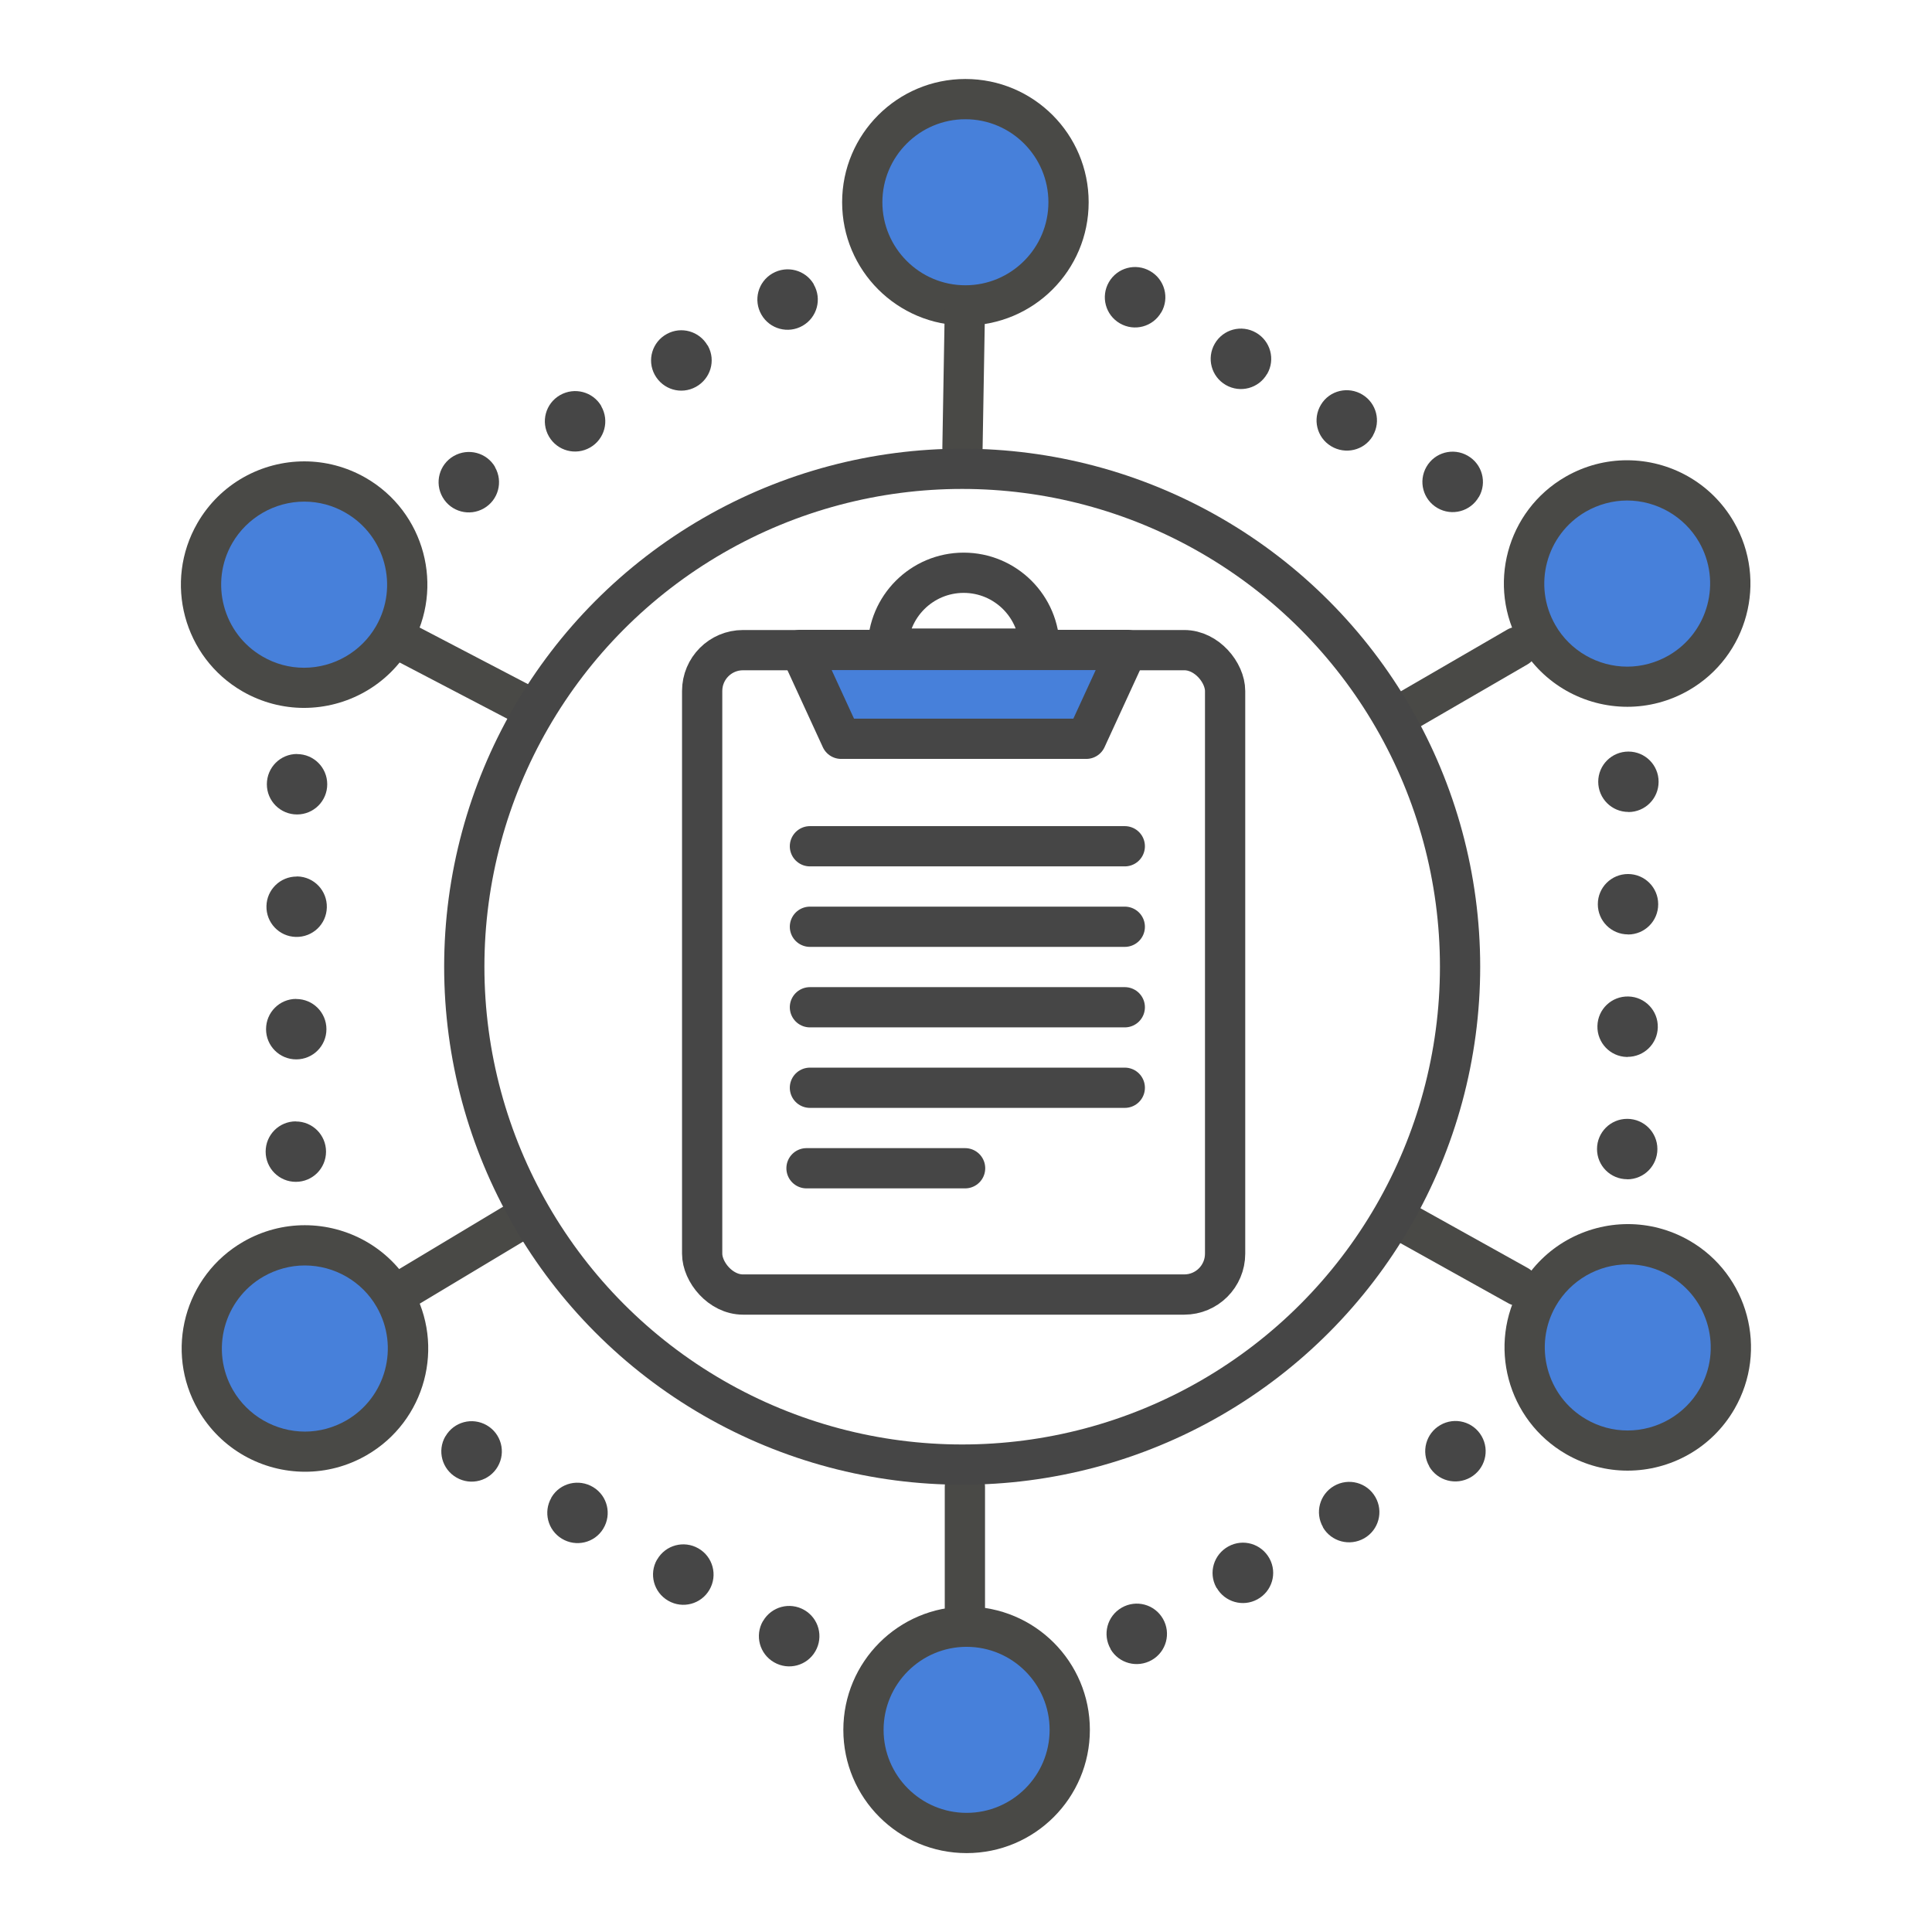
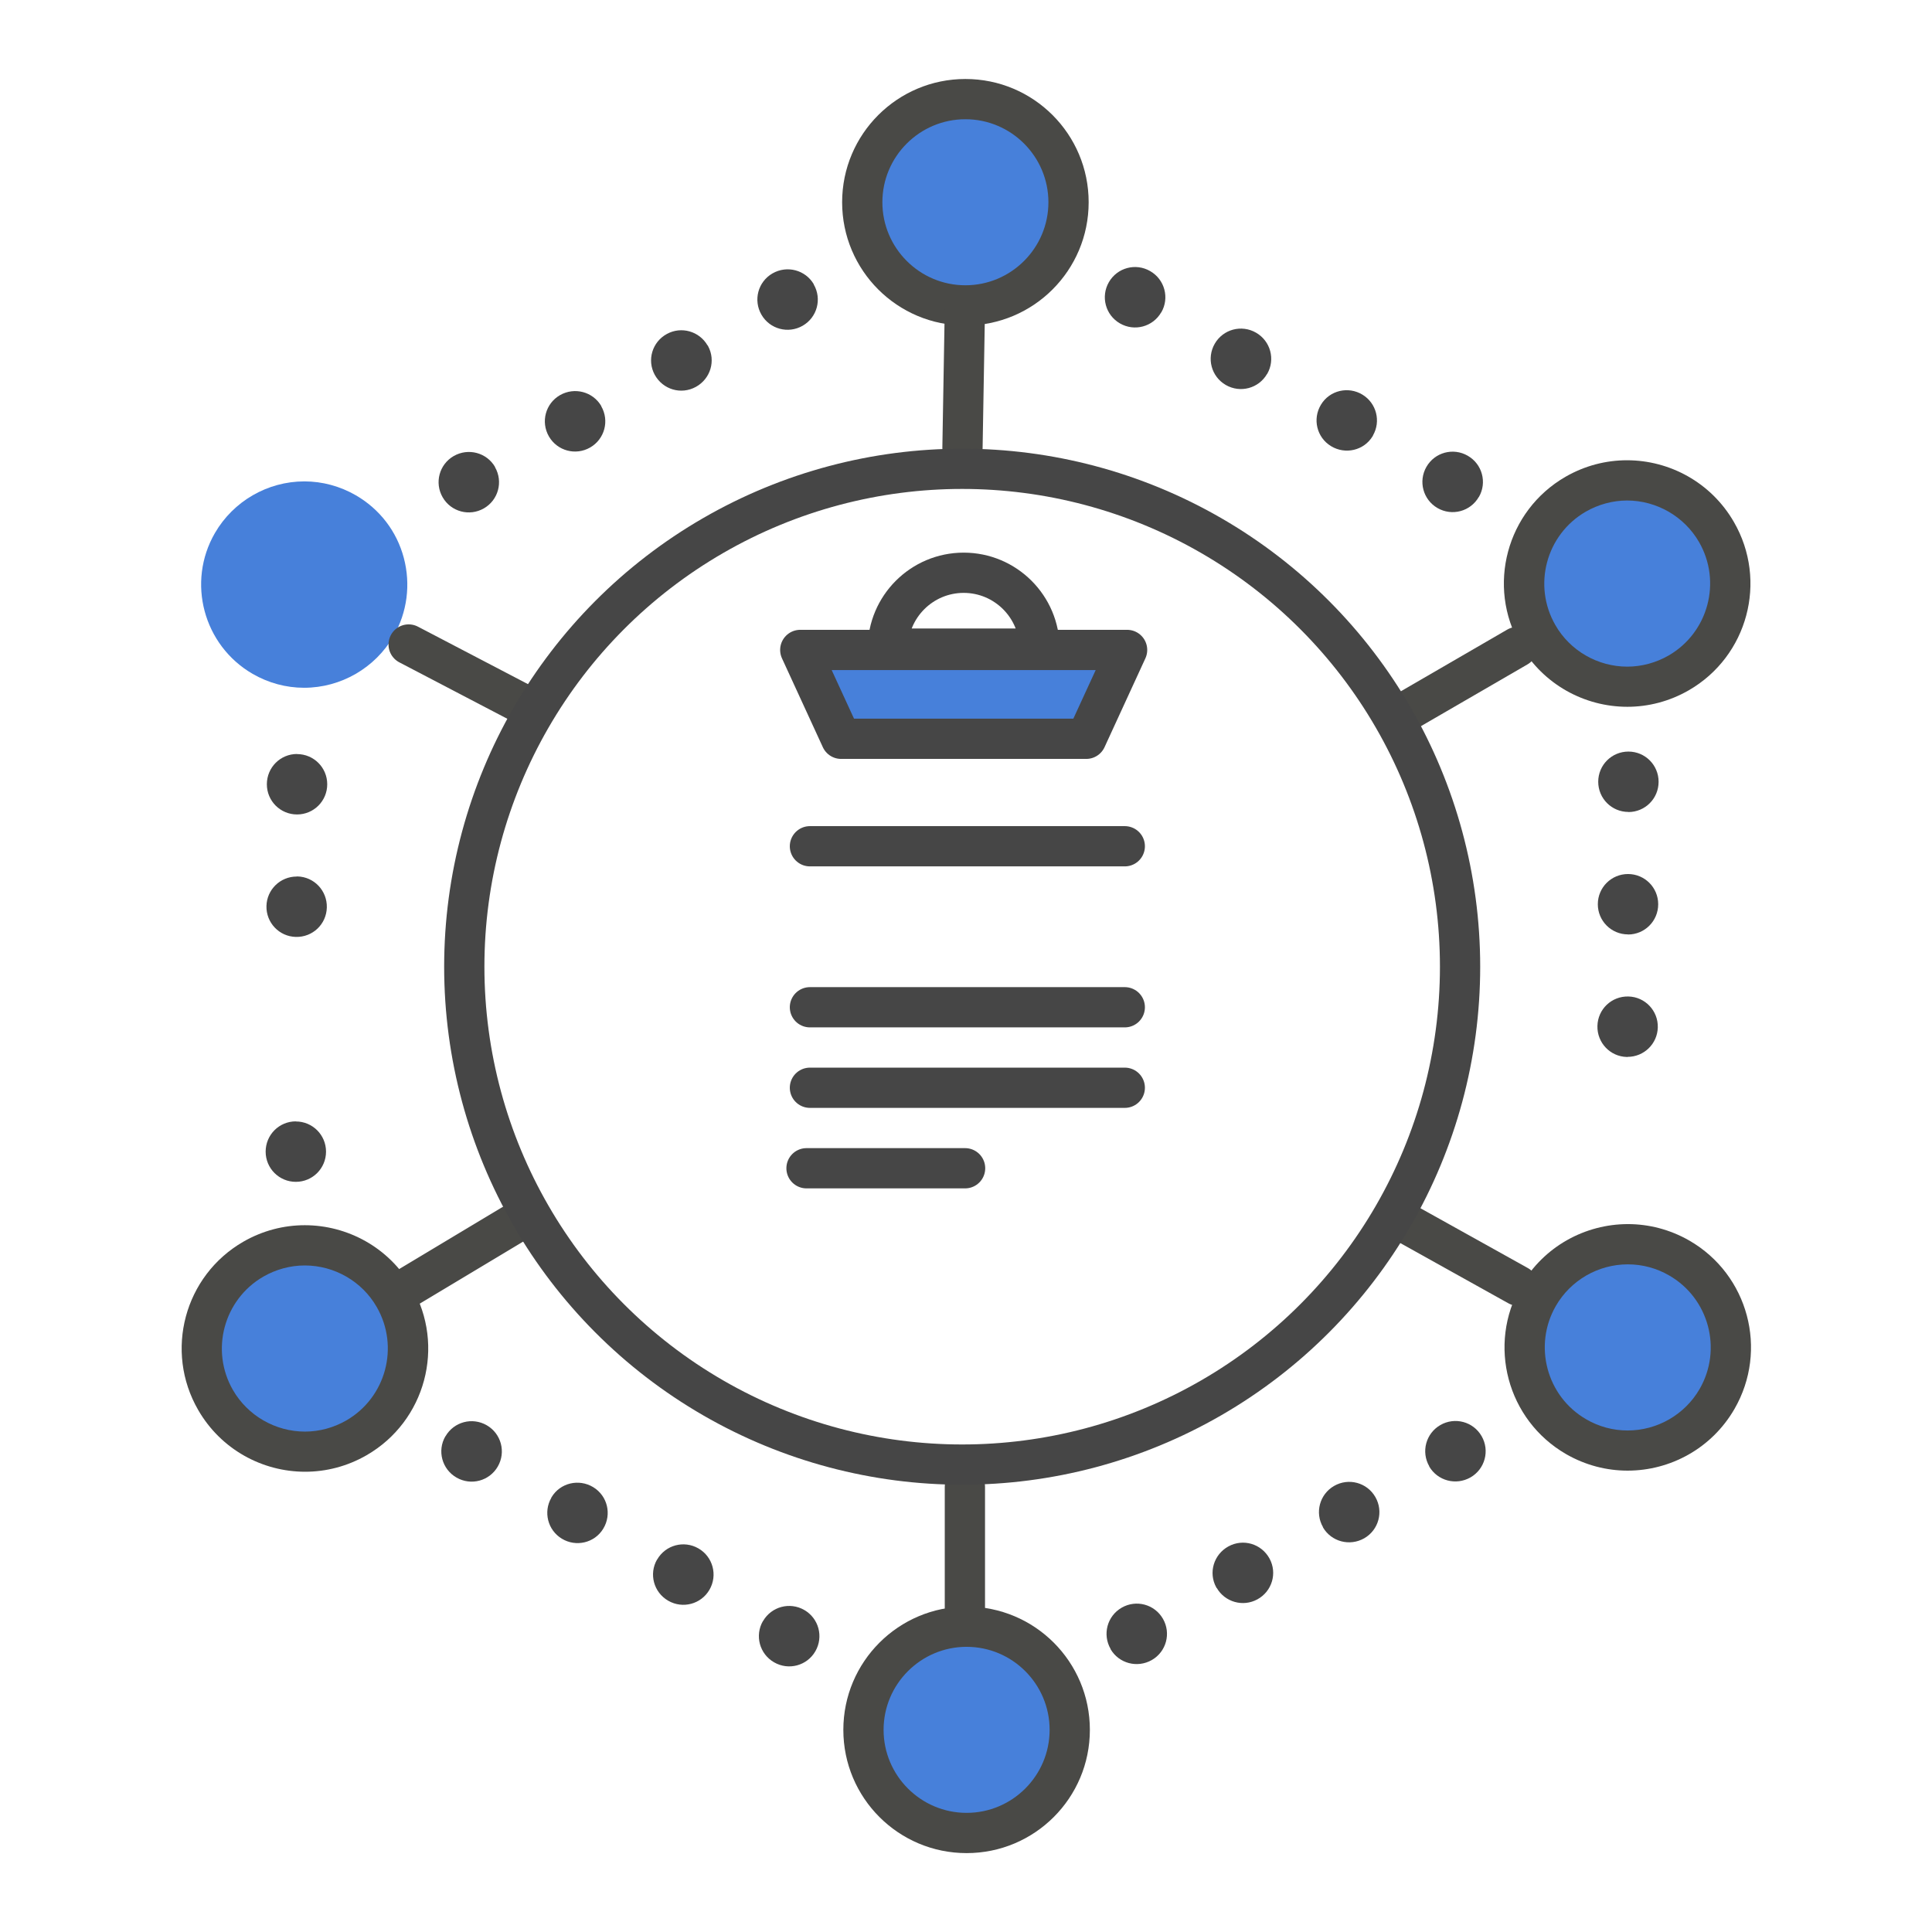
<svg xmlns="http://www.w3.org/2000/svg" id="Security_Networking" viewBox="0 0 192 192">
  <defs>
    <style>.cls-1,.cls-2{fill:#4780da;}.cls-3{stroke:#494946;}.cls-3,.cls-4{fill:#464646;}.cls-3,.cls-5{stroke-miterlimit:10;}.cls-3,.cls-5,.cls-2,.cls-6{stroke-width:4px;}.cls-3,.cls-2,.cls-6{stroke-linecap:round;}.cls-5,.cls-2,.cls-6{stroke:#464646;}.cls-5,.cls-6{fill:none;}.cls-2,.cls-6{stroke-linejoin:round;}.cls-7{fill:#494946;}</style>
  </defs>
  <path class="cls-1" d="M95.94,30.34c-5.65,0-10.25-4.6-10.25-10.25s4.6-10.25,10.25-10.25,10.25,4.6,10.25,10.25-4.6,10.25-10.25,10.25Z" />
  <path class="cls-7" d="M95.94,11.85c4.55,0,8.25,3.7,8.25,8.25s-3.7,8.25-8.25,8.25-8.25-3.7-8.25-8.25,3.7-8.25,8.25-8.25M95.94,7.85c-6.76,0-12.25,5.48-12.25,12.25s5.48,12.25,12.25,12.25,12.25-5.48,12.25-12.25-5.48-12.25-12.25-12.25h0Z" />
  <path class="cls-1" d="M30.22,68.35c-1.79,0-3.55-.48-5.11-1.38-4.89-2.83-6.58-9.11-3.75-14,1.83-3.16,5.23-5.13,8.89-5.13,1.79,0,3.55.48,5.11,1.38,2.37,1.37,4.07,3.58,4.77,6.22s.34,5.41-1.02,7.78c-1.83,3.16-5.23,5.13-8.89,5.13h0Z" />
-   <path class="cls-7" d="M30.24,49.85c1.44,0,2.86.38,4.11,1.11,3.94,2.27,5.29,7.33,3.02,11.27-1.47,2.55-4.21,4.13-7.16,4.13-1.44,0-2.86-.38-4.11-1.11-3.94-2.27-5.29-7.33-3.02-11.27,1.47-2.54,4.21-4.13,7.15-4.13M30.24,45.85c-4.23,0-8.35,2.2-10.62,6.13-3.38,5.86-1.38,13.35,4.48,16.73,1.93,1.11,4.04,1.64,6.11,1.64,4.23,0,8.35-2.2,10.62-6.13,3.38-5.86,1.38-13.35-4.48-16.73-1.93-1.11-4.04-1.64-6.11-1.64h0Z" />
  <path class="cls-1" d="M30.31,144.26c-3.66,0-7.06-1.96-8.89-5.13-2.83-4.89-1.14-11.17,3.75-14,1.56-.9,3.33-1.37,5.11-1.37,3.66,0,7.06,1.96,8.89,5.13,2.83,4.89,1.14,11.17-3.75,14-1.56.9-3.33,1.38-5.11,1.38h0Z" />
  <path class="cls-7" d="M30.29,125.76c2.94,0,5.69,1.58,7.15,4.13,2.27,3.94.92,8.99-3.02,11.27-1.25.72-2.68,1.11-4.11,1.11-2.94,0-5.69-1.58-7.16-4.13-2.27-3.94-.92-8.99,3.02-11.27,1.25-.72,2.68-1.11,4.11-1.11M30.29,121.76c-2.08,0-4.18.53-6.11,1.64-5.86,3.38-7.87,10.87-4.48,16.73,2.27,3.93,6.39,6.13,10.62,6.13,2.08,0,4.18-.53,6.11-1.64,5.86-3.38,7.87-10.87,4.48-16.73-2.27-3.93-6.39-6.13-10.62-6.13h0Z" />
  <path class="cls-1" d="M96.06,182.15c-5.65,0-10.25-4.6-10.25-10.25s4.6-10.25,10.25-10.25,10.25,4.6,10.25,10.25-4.6,10.25-10.25,10.25Z" />
  <path class="cls-7" d="M96.06,163.66c4.55,0,8.25,3.7,8.25,8.25s-3.7,8.25-8.25,8.25-8.25-3.7-8.25-8.25,3.7-8.25,8.25-8.25M96.06,159.66c-6.76,0-12.25,5.48-12.25,12.25s5.48,12.25,12.25,12.25,12.25-5.48,12.25-12.25-5.48-12.25-12.25-12.25h0Z" />
  <path class="cls-1" d="M161.76,144.15c-1.79,0-3.56-.48-5.11-1.38-4.89-2.83-6.58-9.11-3.75-14,1.83-3.16,5.23-5.13,8.89-5.13,1.79,0,3.55.48,5.11,1.38,2.37,1.37,4.07,3.58,4.78,6.22.71,2.64.34,5.41-1.02,7.78-1.83,3.16-5.23,5.13-8.89,5.13h0Z" />
  <path class="cls-7" d="M161.78,125.65c1.44,0,2.86.38,4.11,1.11,3.94,2.27,5.29,7.33,3.02,11.27-1.47,2.55-4.21,4.13-7.16,4.13-1.44,0-2.86-.38-4.11-1.11-3.94-2.27-5.29-7.33-3.02-11.27,1.47-2.55,4.21-4.13,7.15-4.13M161.78,121.65c-4.23,0-8.35,2.2-10.62,6.13-3.38,5.86-1.38,13.35,4.48,16.73,1.93,1.11,4.03,1.64,6.11,1.64,4.23,0,8.35-2.2,10.62-6.13,3.38-5.86,1.38-13.35-4.48-16.73-1.93-1.11-4.04-1.64-6.11-1.64h0Z" />
  <path class="cls-1" d="M161.72,68.24c-3.66,0-7.06-1.96-8.89-5.13-1.37-2.37-1.73-5.13-1.02-7.78.71-2.64,2.4-4.85,4.78-6.22,1.56-.9,3.33-1.38,5.11-1.38,3.66,0,7.06,1.96,8.89,5.13,1.37,2.37,1.73,5.13,1.02,7.78-.71,2.64-2.4,4.85-4.78,6.22-1.56.9-3.33,1.38-5.11,1.38h0Z" />
  <path class="cls-7" d="M161.69,49.74c2.94,0,5.69,1.58,7.16,4.13,2.27,3.94.92,8.99-3.02,11.27-1.25.72-2.68,1.11-4.11,1.11-2.94,0-5.69-1.58-7.15-4.13-2.27-3.94-.92-8.99,3.02-11.27,1.25-.72,2.68-1.11,4.11-1.11M161.69,45.74c-2.08,0-4.18.53-6.11,1.64-5.86,3.38-7.87,10.87-4.48,16.73,2.27,3.93,6.39,6.13,10.62,6.13,2.08,0,4.18-.53,6.11-1.64,5.86-3.38,7.87-10.87,4.48-16.73-2.27-3.93-6.39-6.13-10.62-6.13h0Z" />
  <line class="cls-3" x1="95.89" y1="30.62" x2="95.65" y2="44.5" />
  <line class="cls-3" x1="40.61" y1="64.05" x2="52.65" y2="70.34" />
  <line class="cls-3" x1="40.35" y1="128.04" x2="51.9" y2="121.11" />
  <line class="cls-3" x1="95.89" y1="161.38" x2="95.89" y2="147.76" />
  <line class="cls-3" x1="150.87" y1="127.77" x2="138.7" y2="120.99" />
  <line class="cls-3" x1="150.79" y1="64.3" x2="138.63" y2="71.35" />
  <circle class="cls-5" cx="95.62" cy="96.07" r="49.48" />
  <path class="cls-4" d="M80.87,28.27c.83,1.44.34,3.27-1.1,4.1-1.44.83-3.27.34-4.1-1.1s-.34-3.27,1.1-4.1h0c1.45-.83,3.28-.34,4.11,1.09h0Z" />
  <path class="cls-4" d="M70.32,34.31l.04.07c.8,1.46.25,3.27-1.21,4.07s-3.27.27-4.08-1.2c-.8-1.46-.25-3.27,1.2-4.06h0c1.44-.79,3.23-.27,4.04,1.13h0Z" />
  <path class="cls-4" d="M59.75,40.37c.83,1.44.34,3.27-1.1,4.1s-3.27.34-4.1-1.1-.34-3.27,1.1-4.1h0c1.45-.83,3.28-.34,4.11,1.09h0Z" />
  <path class="cls-4" d="M49.19,46.42c.83,1.44.34,3.27-1.1,4.1-1.44.83-3.27.34-4.1-1.1-.83-1.44-.34-3.27,1.1-4.1h0c1.45-.83,3.28-.34,4.11,1.09h0Z" />
  <path class="cls-4" d="M29.52,74.94c1.66,0,3,1.34,3,3,0,1.66-1.34,3-3,3-1.66,0-3-1.34-3-3h0c0-1.67,1.34-3.01,3-3.01h0Z" />
  <path class="cls-4" d="M29.48,87.1h.08c1.66.04,2.96,1.42,2.92,3.08s-1.4,2.97-3.08,2.93c-1.66-.04-2.96-1.42-2.92-3.07h0c.04-1.64,1.38-2.93,3-2.93h0Z" />
-   <path class="cls-4" d="M29.44,99.28c1.66,0,3,1.34,3,3,0,1.66-1.34,3-3,3-1.66,0-3-1.34-3-3h0c0-1.67,1.34-3.01,3-3.01h0Z" />
  <path class="cls-4" d="M29.4,111.45c1.66,0,3,1.34,3,3,0,1.66-1.34,3-3,3-1.66,0-3-1.34-3-3h0c0-1.67,1.34-3.01,3-3.01h0Z" />
  <path class="cls-4" d="M44.27,142.74c.83-1.44,2.66-1.93,4.1-1.1s1.93,2.66,1.1,4.1c-.83,1.44-2.66,1.93-4.1,1.1h0c-1.45-.83-1.94-2.67-1.11-4.1h0Z" />
  <path class="cls-4" d="M54.78,148.85l.04-.07c.86-1.42,2.71-1.85,4.13-.99s1.87,2.7,1,4.13c-.86,1.42-2.71,1.85-4.12.99h0c-1.4-.85-1.85-2.66-1.04-4.06h0Z" />
  <path class="cls-4" d="M65.31,154.98c.83-1.44,2.66-1.93,4.1-1.1s1.93,2.66,1.1,4.1c-.83,1.44-2.66,1.93-4.1,1.1h0c-1.45-.83-1.94-2.67-1.11-4.1h0Z" />
  <path class="cls-4" d="M75.83,161.1c.83-1.44,2.66-1.93,4.1-1.1,1.44.83,1.93,2.66,1.1,4.1-.83,1.44-2.66,1.93-4.1,1.1h0c-1.45-.83-1.94-2.67-1.11-4.1h0Z" />
  <path class="cls-4" d="M110.37,163.87c-.83-1.44-.34-3.27,1.1-4.1s3.27-.34,4.1,1.1.34,3.27-1.1,4.1h0c-1.45.83-3.28.34-4.11-1.09h0Z" />
  <path class="cls-4" d="M120.91,157.82l-.04-.07c-.8-1.46-.25-3.27,1.21-4.07s3.27-.27,4.08,1.2c.8,1.46.25,3.27-1.2,4.06h0c-1.44.79-3.23.27-4.04-1.13h0Z" />
  <path class="cls-4" d="M131.48,151.77c-.83-1.44-.34-3.27,1.1-4.1s3.27-.34,4.1,1.1c.83,1.44.34,3.27-1.1,4.1h0c-1.45.83-3.28.34-4.11-1.09h0Z" />
  <path class="cls-4" d="M142.04,145.72c-.83-1.44-.34-3.27,1.1-4.1s3.27-.34,4.1,1.1.34,3.27-1.1,4.1h0c-1.45.83-3.28.34-4.11-1.09h0Z" />
-   <path class="cls-4" d="M161.71,117.19c-1.66,0-3-1.34-3-3s1.34-3,3-3,3,1.34,3,3h0c0,1.67-1.34,3.01-3,3.01h0Z" />
  <path class="cls-4" d="M161.75,105.04h-.08c-1.66-.04-2.96-1.42-2.92-3.08.04-1.66,1.4-2.97,3.08-2.93,1.66.04,2.96,1.42,2.92,3.07h0c-.04,1.64-1.38,2.93-3,2.93h0Z" />
  <path class="cls-4" d="M161.79,92.86c-1.66,0-3-1.34-3-3s1.34-3,3-3c1.66,0,3,1.34,3,3h0c0,1.67-1.34,3.01-3,3.01h0Z" />
  <path class="cls-4" d="M161.83,80.69c-1.66,0-3-1.34-3-3,0-1.66,1.34-3,3-3s3,1.34,3,3h0c0,1.67-1.34,3.01-3,3.01h0Z" />
  <path class="cls-4" d="M146.96,49.39c-.83,1.44-2.66,1.93-4.1,1.1-1.44-.83-1.93-2.66-1.1-4.1.83-1.44,2.66-1.93,4.1-1.1h0c1.45.83,1.94,2.67,1.11,4.1h0Z" />
  <path class="cls-4" d="M136.45,43.28l-.04.07c-.86,1.42-2.71,1.85-4.13.99-1.42-.86-1.87-2.7-1-4.13.86-1.42,2.71-1.85,4.12-.99h0c1.4.85,1.85,2.66,1.04,4.06h0Z" />
  <path class="cls-4" d="M125.92,37.16c-.83,1.44-2.66,1.93-4.1,1.1-1.44-.83-1.93-2.66-1.1-4.1.83-1.44,2.66-1.93,4.1-1.1h0c1.45.83,1.94,2.67,1.11,4.1h0Z" />
  <path class="cls-4" d="M115.4,31.04c-.83,1.44-2.66,1.93-4.1,1.1-1.44-.83-1.93-2.66-1.1-4.1s2.66-1.93,4.1-1.1h0c1.45.83,1.94,2.67,1.11,4.1h0Z" />
-   <rect class="cls-6" x="69.78" y="64.61" width="51.97" height="64.04" rx="4.06" ry="4.06" />
  <path class="cls-6" d="M88.23,64.46c0-4.16,3.38-7.54,7.54-7.54s7.54,3.38,7.54,7.54h-15.08Z" />
  <polygon class="cls-2" points="107.95 73.42 83.59 73.42 79.53 64.59 112.01 64.59 107.95 73.42" />
  <line class="cls-6" x1="80.49" y1="84.1" x2="111.78" y2="84.1" />
-   <line class="cls-6" x1="80.49" y1="92.1" x2="111.78" y2="92.1" />
  <line class="cls-6" x1="80.49" y1="100.1" x2="111.78" y2="100.1" />
  <line class="cls-6" x1="80.49" y1="108.1" x2="111.78" y2="108.1" />
  <line class="cls-6" x1="80.15" y1="116.1" x2="95.91" y2="116.1" />
</svg>